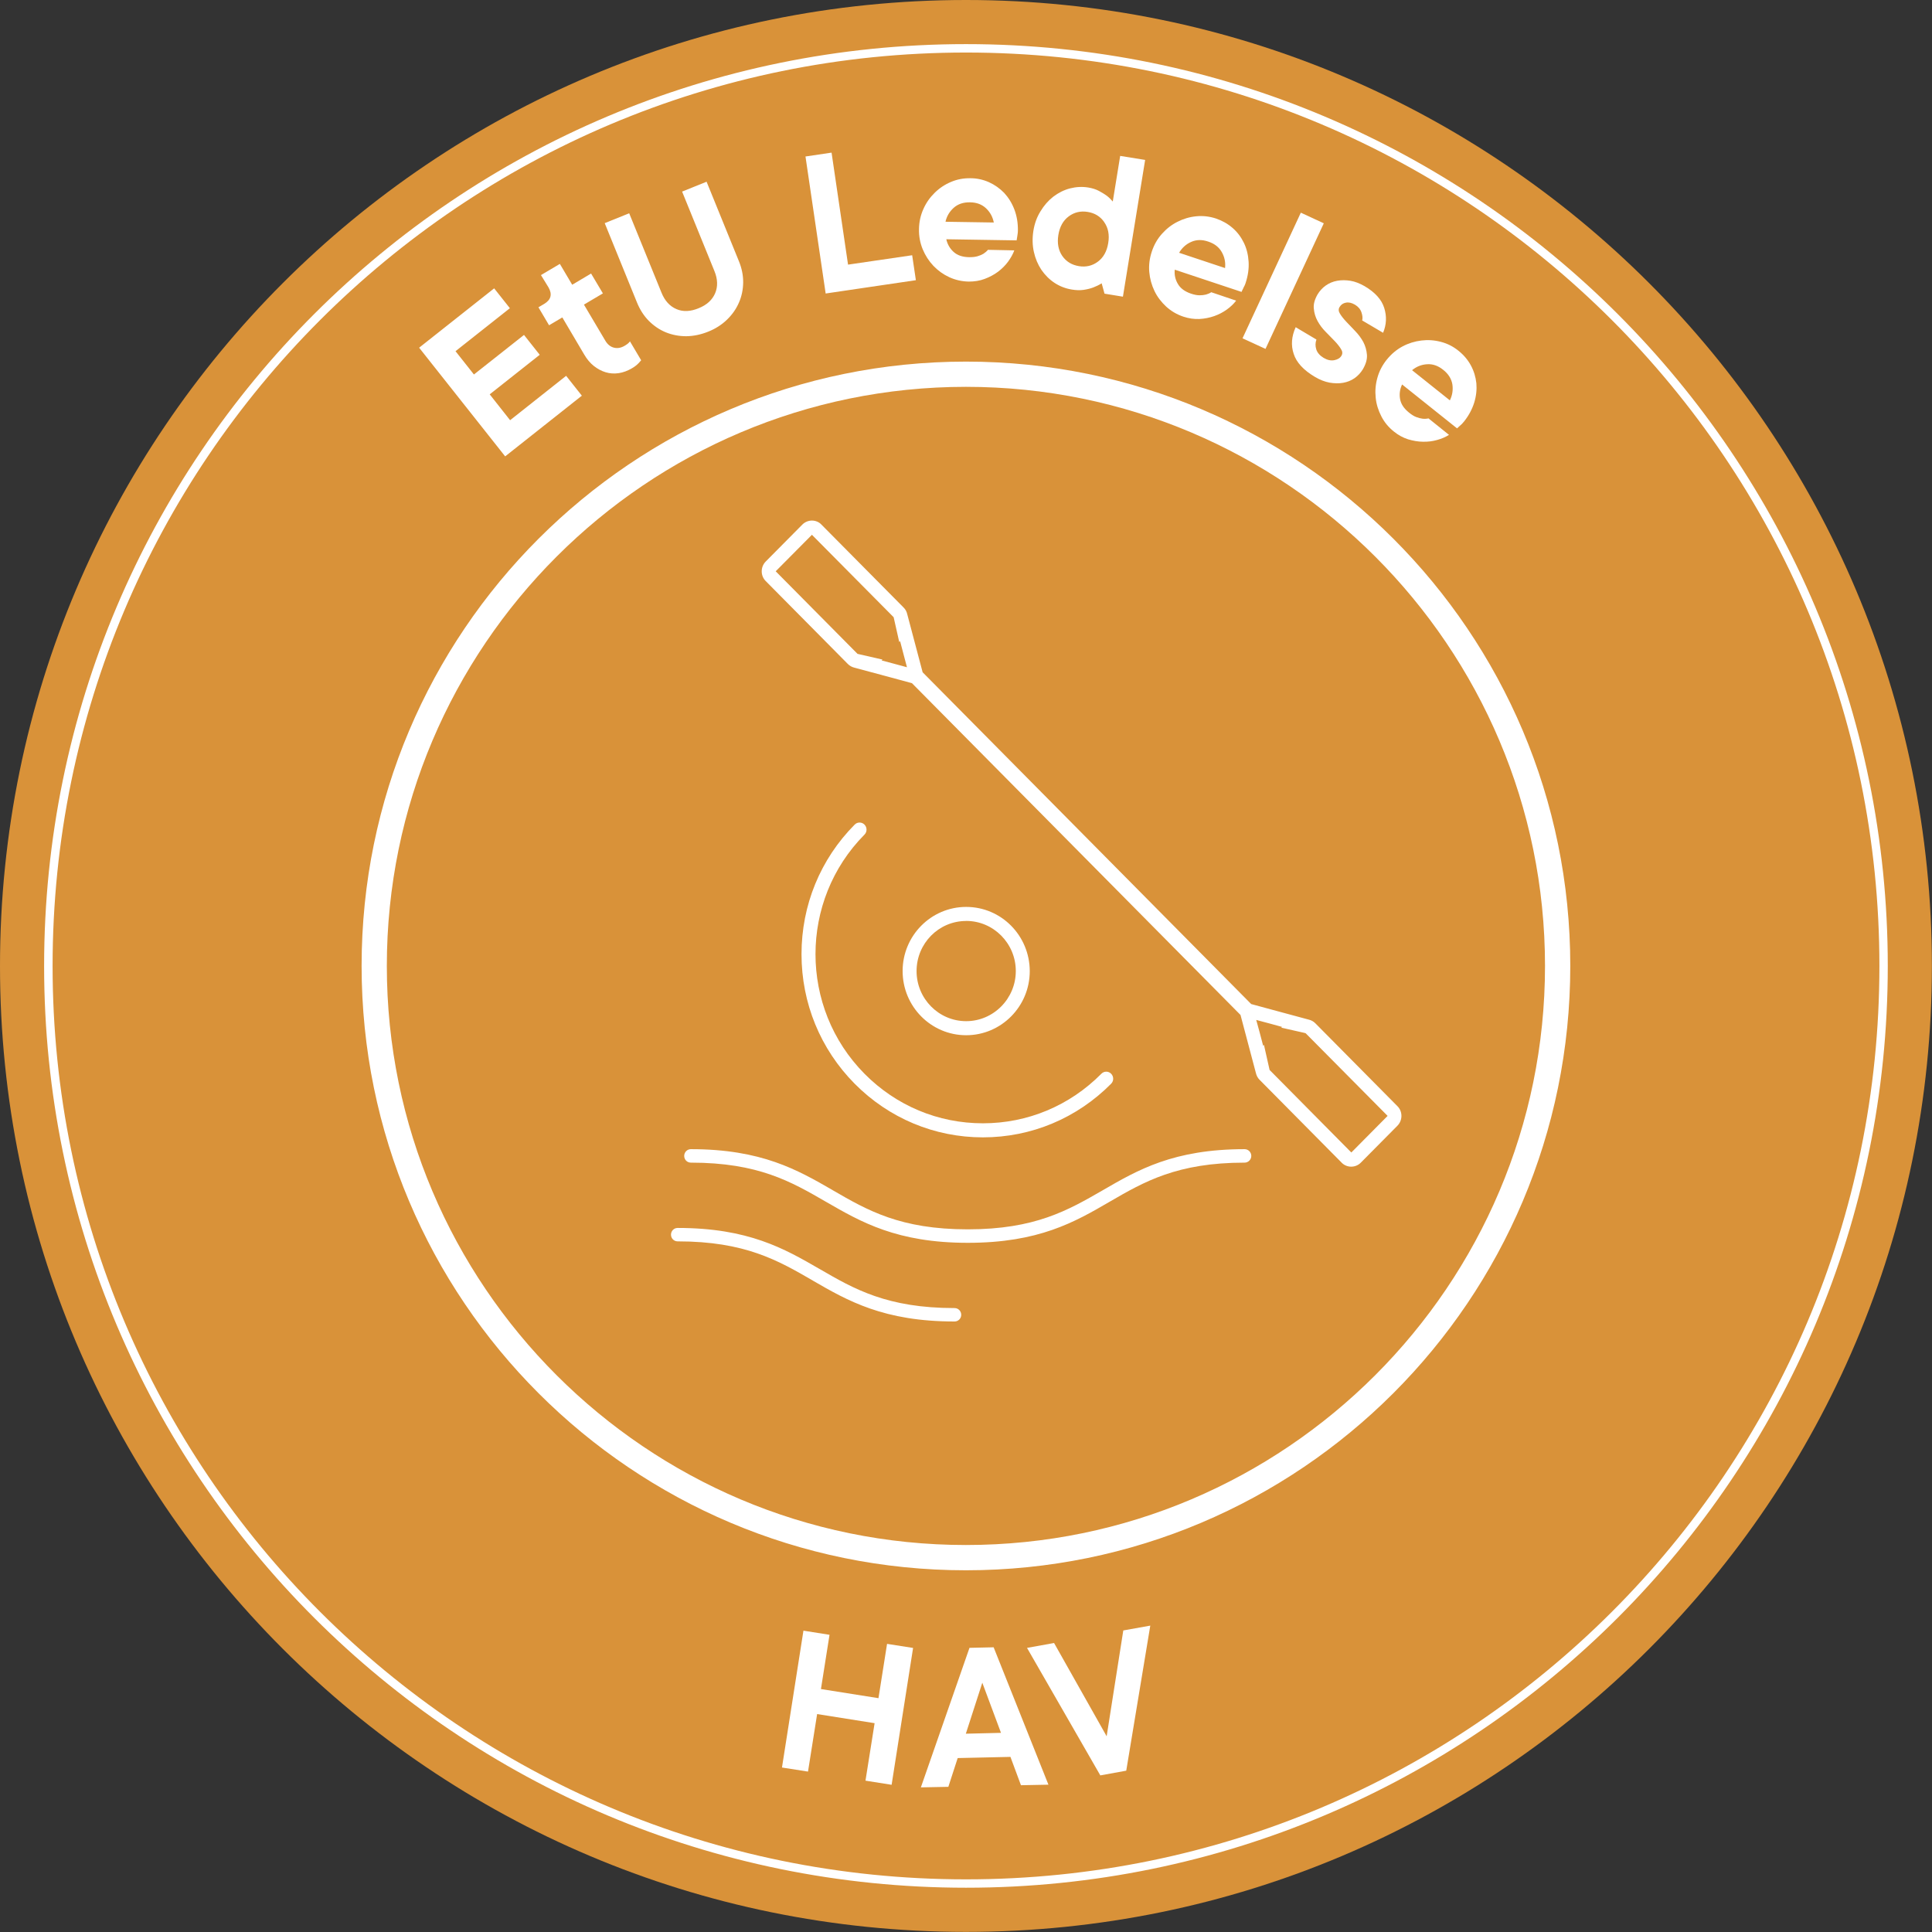
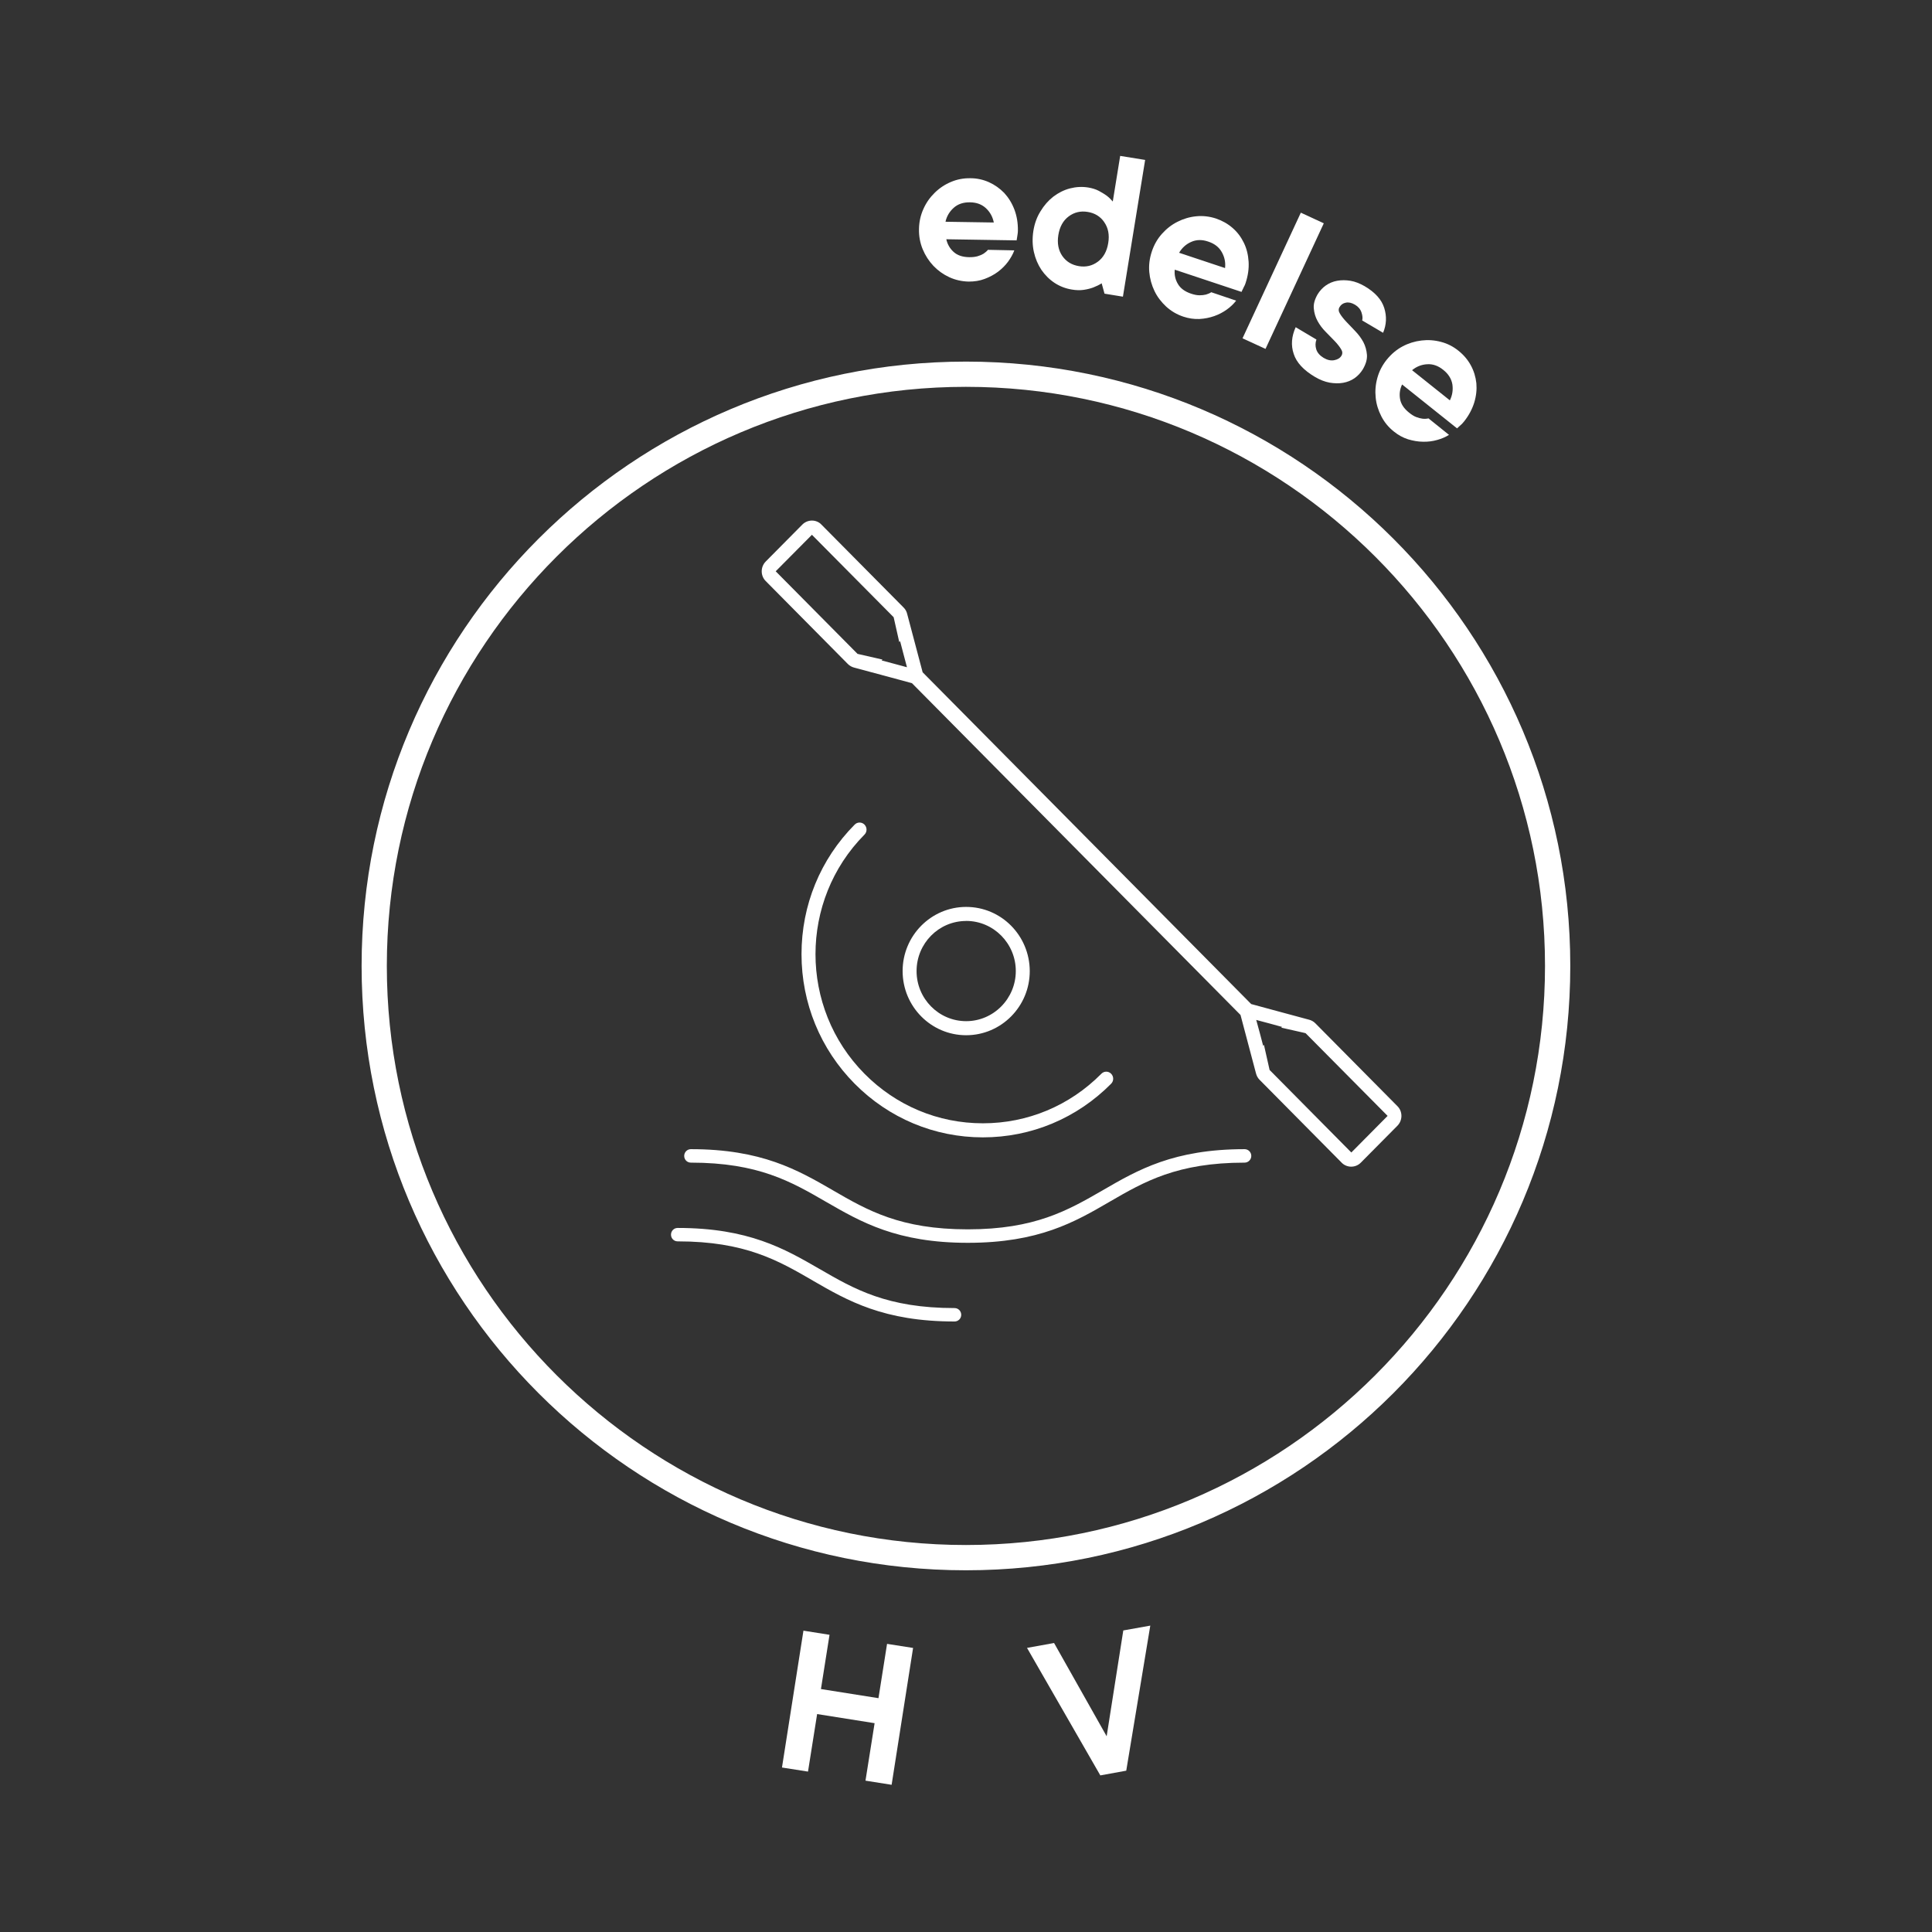
<svg xmlns="http://www.w3.org/2000/svg" width="36" height="36" fill="none" viewBox="0 0 36 36">
  <rect x="0" y="0" width="36" height="36" fill="#333333" stroke="none" />
-   <path fill="#D99239" d="M18 35.998c9.94 0 17.998-8.058 17.998-17.999C35.998 8.06 27.94 0 18 0 8.06 0 0 8.059 0 18c0 9.94 8.059 17.998 18 17.998z" />
-   <path fill="#fff" d="M17.066 5.221l-.069-.465-1.195.175-.307-2.087-.486.072.376 2.553 1.681-.248zM13.019 5.743c.152-.061.254-.155.307-.28.052-.123.048-.262-.014-.413l-.602-1.48.456-.184.602 1.48c.055.134.081.266.08.397-.002.132-.027.257-.079.375-.05.117-.125.224-.222.318s-.215.17-.351.224c-.137.055-.273.083-.408.085-.134 0-.261-.024-.38-.072-.12-.049-.224-.121-.317-.213-.092-.093-.166-.207-.221-.342l-.602-1.48.456-.184.602 1.479c.061.152.155.254.279.307.124.053.262.046.414-.017zM10.433 4.917l-.353.209.14.228c.075.13.048.232-.08.309l-.107.063.198.335.247-.146.406.688c.052.09.113.162.182.217.069.054.143.094.221.117.078.024.16.028.243.016.083-.013.164-.043.244-.09.052-.03.094-.062.127-.098l.007-.007.005-.006c.012-.013.024-.026.034-.039l-.209-.353c-.006.01-.014.02-.022.027-.007.008-.017.016-.028.024-.01.009-.027.018-.045.03-.07.042-.138.054-.204.037-.066-.017-.12-.061-.161-.132l-.397-.67.353-.209-.22-.37-.352.209-.23-.389zM10.842 7.373l-.293-.37-1.044.827-.38-.482.932-.737-.293-.37-.933.737-.343-.434 1.013-.801-.293-.37L7.81 6.479l1.603 2.025 1.429-1.131z" />
  <path fill="#fff" fill-rule="evenodd" d="M18.9 4.665c-.025.07-.065.14-.116.211-.052.07-.115.133-.188.188-.074.055-.157.099-.248.133-.09.035-.191.05-.298.05-.128-.003-.249-.03-.362-.082-.112-.052-.211-.123-.296-.212-.084-.09-.15-.191-.199-.309-.048-.117-.072-.243-.069-.376.002-.133.03-.258.082-.373.051-.116.122-.216.21-.302.087-.086.188-.154.302-.202.114-.049.235-.072.364-.07.122 0 .238.026.346.074.108.049.202.116.284.2.08.087.144.189.19.31.045.119.067.25.065.391 0 .022-.002.043-.005.063l-.009.06-.01.06-1.31-.021c.02.092.066.172.135.235.07.064.166.097.29.099.063.001.116-.005.159-.018.042-.012.078-.028.11-.047.032-.022.06-.045.082-.072l.49.01zm-.826-.895c-.122-.002-.224.031-.303.102-.078.07-.13.156-.153.26l.9.014c-.02-.103-.068-.193-.145-.265-.077-.072-.175-.11-.3-.111zM19.65 5.271c.098.064.204.105.32.124.08.014.155.016.223.006.067-.01.126-.025.177-.044.056-.022.11-.047.158-.078l.053.193.343.056.414-2.548-.465-.075-.138.85c-.032-.038-.07-.076-.115-.11-.04-.029-.088-.058-.144-.088-.056-.03-.122-.05-.197-.063-.116-.019-.23-.012-.343.017-.113.03-.215.082-.31.154-.092.072-.172.163-.237.271-.068.108-.112.23-.134.368-.021.138-.018.268.01.392.028.124.075.235.14.332.067.097.148.179.245.243zm.926-1.131c.074.106.1.236.074.39-.025.154-.09.27-.193.346-.103.077-.222.105-.354.083-.132-.022-.235-.084-.309-.19-.073-.107-.098-.237-.073-.391.025-.154.09-.27.193-.346.103-.077.222-.105.354-.083.131.021.235.084.308.19zM23.034 5.602c-.046.06-.104.116-.174.166-.07.05-.149.092-.235.122s-.179.049-.276.054c-.099.004-.198-.01-.3-.044-.122-.041-.228-.104-.319-.187-.09-.084-.165-.18-.218-.291-.053-.11-.086-.23-.097-.354-.011-.126.005-.253.047-.38s.105-.238.19-.332c.084-.094.181-.17.29-.224.108-.055.225-.09.349-.102.124-.012.246.002.368.042.116.04.22.098.309.176.09.078.158.17.21.277.052.107.08.223.088.351.008.129-.011.259-.055.394-.006.02-.014.04-.024.06l-.01.018-.016.035-.008.015-.006.013-.013.028-1.244-.414c-.01.096.01.184.058.265.047.082.13.143.246.182.06.02.111.03.157.03.043 0 .084-.004.119-.013.037-.01.072-.025.1-.044l.464.157zm-.519-1.1c-.116-.04-.222-.038-.32.006-.095.042-.17.11-.224.202l.856.285c.012-.105-.008-.203-.06-.296-.051-.092-.134-.158-.252-.197z" clip-rule="evenodd" />
  <path fill="#fff" d="M23.153 6.304l.428.197 1.086-2.34-.428-.198-1.086 2.34zM24.53 6.327c-.022.06-.023.121-.003.184.02.062.066.114.136.157.071.042.138.056.201.043.063-.012.107-.04.133-.084.022-.038.02-.079-.01-.124-.027-.045-.068-.096-.118-.149-.05-.053-.107-.111-.168-.172-.061-.061-.111-.129-.15-.2-.04-.073-.063-.151-.07-.233-.009-.081.016-.169.071-.265.04-.065.09-.12.152-.164.063-.044.133-.074.212-.088.078-.014.16-.014.247 0s.174.049.264.1c.196.115.318.251.366.406.049.155.043.31-.021.463l-.39-.23c.012-.04.007-.09-.013-.15s-.061-.108-.122-.144c-.062-.036-.118-.048-.17-.037-.052.01-.09.037-.117.083-.022.037-.02.078.01.125.027.045.068.096.118.149l.09.094.076.08c.06.062.11.13.15.203.038.074.06.152.067.237.006.085-.02.174-.077.271-.04.066-.091.12-.154.165-.064.044-.134.072-.213.086-.078.014-.163.012-.252-.003-.09-.017-.18-.052-.273-.107-.211-.125-.345-.268-.396-.43-.054-.16-.04-.325.037-.496l.387.23z" />
  <path fill="#fff" fill-rule="evenodd" d="M26.78 8.198c.082-.023.156-.054.22-.095l-.382-.307c-.035.008-.07.01-.11.006-.036-.005-.074-.014-.116-.03-.042-.015-.088-.044-.136-.083-.096-.077-.152-.161-.168-.255-.016-.094-.003-.184.038-.27l1.024.818c.015-.012.03-.026.046-.042l.044-.04c.014-.015.028-.03.042-.048.088-.111.15-.229.188-.35.038-.125.05-.244.04-.361-.013-.118-.046-.228-.103-.333-.056-.103-.133-.194-.228-.27-.1-.082-.21-.137-.33-.168-.122-.032-.242-.04-.364-.025-.123.015-.24.051-.351.11-.112.06-.209.142-.294.247-.084.105-.142.218-.175.34-.034.122-.044.244-.031.367.012.122.048.238.105.348.056.11.134.205.235.285.083.067.17.114.264.144.095.028.185.044.278.045.092.002.18-.009.263-.033zm-.187-1.411c.105-.007.205.028.3.105.096.076.152.166.17.27.015.104 0 .204-.047.298l-.704-.562c.082-.068.176-.105.28-.111z" clip-rule="evenodd" />
  <path fill="#fff" d="M16.614 33.257l.4-2.55-.485-.076-.16 1.012-1.072-.17.16-1.011-.486-.077-.4 2.55.485.076.17-1.072 1.071.17-.17 1.071.487.077z" />
-   <path fill="#fff" fill-rule="evenodd" d="M17.671 33.295l-.512.01.906-2.6.45-.01 1.021 2.56-.512.01-.196-.528-.983.022-.174.536zm.981-1.006l-.348-.934-.307.95.655-.016z" clip-rule="evenodd" />
  <path fill="#fff" d="M19.137 30.706l1.366 2.376.483-.088.448-2.703-.503.09-.31 1.972-.98-1.738-.504.091z" />
-   <path fill="#fff" fill-rule="evenodd" d="M14.95 9.775c.05-.05.115-.075.18-.075.063 0 .13.025.176.075l1.531 1.545c.035.034.058.078.068.124l.287 1.083 6.122 6.182.398.108.674.182c.045.01.09.034.124.069l1.53 1.545c.098.098.098.261 0 .362l-.684.69c-.049.05-.115.074-.179.074-.064 0-.13-.025-.178-.075l-1.53-1.545c-.034-.034-.056-.078-.067-.124l-.287-1.083-6.122-6.182-.398-.108-.674-.181c-.046-.011-.09-.035-.124-.07l-1.53-1.545c-.098-.098-.098-.261 0-.362l.684-.69zm8.698 9.294l-.24-.064.066.241.063.24.015-.016.105.467 1.523 1.538.676-.682-1.527-1.54-.006-.002-.023-.006-.425-.096.014-.014-.241-.066zm-6.995-7.567l-1.524-1.537-.675.68 1.526 1.54.006.002v-.002l.024.006.434.099-.016.016.232.062.24.065-.064-.242-.064-.244-.016.016-.104-.461zM18.003 16.899c-.653 0-1.184.536-1.184 1.195 0 .66.53 1.196 1.184 1.196.654 0 1.185-.536 1.185-1.195-.002-.662-.531-1.196-1.185-1.196zm0 .261c.51 0 .925.419.925.934 0 .514-.416.934-.925.934-.51 0-.924-.418-.924-.933 0-.516.413-.934.924-.934z" clip-rule="evenodd" />
+   <path fill="#fff" fill-rule="evenodd" d="M14.95 9.775c.05-.05.115-.075.18-.075.063 0 .13.025.176.075l1.531 1.545c.035.034.058.078.068.124l.287 1.083 6.122 6.182.398.108.674.182c.045.01.09.034.124.069l1.53 1.545c.098.098.098.261 0 .362l-.684.69c-.049.05-.115.074-.179.074-.064 0-.13-.025-.178-.075l-1.53-1.545c-.034-.034-.056-.078-.067-.124l-.287-1.083-6.122-6.182-.398-.108-.674-.181c-.046-.011-.09-.035-.124-.07l-1.53-1.545c-.098-.098-.098-.261 0-.362zm8.698 9.294l-.24-.064.066.241.063.24.015-.016.105.467 1.523 1.538.676-.682-1.527-1.54-.006-.002-.023-.006-.425-.096.014-.014-.241-.066zm-6.995-7.567l-1.524-1.537-.675.68 1.526 1.54.006.002v-.002l.024.006.434.099-.016.016.232.062.24.065-.064-.242-.064-.244-.016.016-.104-.461zM18.003 16.899c-.653 0-1.184.536-1.184 1.195 0 .66.53 1.196 1.184 1.196.654 0 1.185-.536 1.185-1.195-.002-.662-.531-1.196-1.185-1.196zm0 .261c.51 0 .925.419.925.934 0 .514-.416.934-.925.934-.51 0-.924-.418-.924-.933 0-.516.413-.934.924-.934z" clip-rule="evenodd" />
  <path fill="#fff" d="M15.925 20.193c.638.644 1.488 1 2.39 1 .903 0 1.752-.356 2.39-1 .05-.05.05-.134 0-.185-.05-.052-.133-.052-.183 0-.59.595-1.373.923-2.207.923-.834 0-1.617-.328-2.206-.923-1.218-1.229-1.218-3.228 0-4.457.05-.05.05-.133 0-.185-.05-.052-.134-.052-.184 0-.639.644-.99 1.501-.99 2.413 0 .912.352 1.77.99 2.414zM18.033 23.158c-1.32 0-1.99-.388-2.638-.762l-.004-.002c-.649-.376-1.261-.73-2.518-.73-.07 0-.124-.056-.124-.125 0-.07.056-.126.124-.126 1.32 0 1.99.388 2.638.761l.004.003c.649.376 1.261.73 2.518.73 1.253 0 1.866-.354 2.513-.727l.005-.003c.65-.377 1.318-.764 2.64-.764.07 0 .125.057.125.126s-.057.125-.124.125c-1.257 0-1.87.354-2.518.73-.648.377-1.318.764-2.64.764zM15.149 23.864c.647.374 1.318.76 2.638.76.068 0 .124-.055.124-.124 0-.07-.055-.126-.124-.126-1.257 0-1.87-.354-2.518-.73l-.004-.002c-.648-.374-1.318-.761-2.638-.761-.07 0-.124.056-.124.125 0 .07.055.125.124.125 1.256 0 1.87.355 2.518.73l.004.003z" />
  <path fill="#fff" fill-rule="evenodd" d="M17.999 6.738c-6.218 0-11.261 5.043-11.261 11.26 0 6.22 5.041 11.262 11.26 11.262 6.22 0 11.262-5.042 11.262-11.261.001-6.218-5.042-11.261-11.261-11.261zm0 .47c5.95 0 10.79 4.84 10.79 10.79 0 5.95-4.84 10.791-10.79 10.791-5.95 0-10.791-4.838-10.791-10.79 0-5.952 4.84-10.791 10.79-10.791z" clip-rule="evenodd" />
-   <path fill="#fff" fill-rule="evenodd" d="M.822 17.999C.822 8.512 8.512.822 18 .822c9.486 0 17.176 7.69 17.176 17.177 0 9.486-7.69 17.176-17.176 17.176C8.512 35.175.822 27.485.822 18zM18 .979c-9.4 0-17.02 7.62-17.02 17.02 0 9.4 7.62 17.02 17.02 17.02 9.4 0 17.02-7.62 17.02-17.02 0-9.4-7.62-17.02-17.02-17.02z" clip-rule="evenodd" />
</svg>